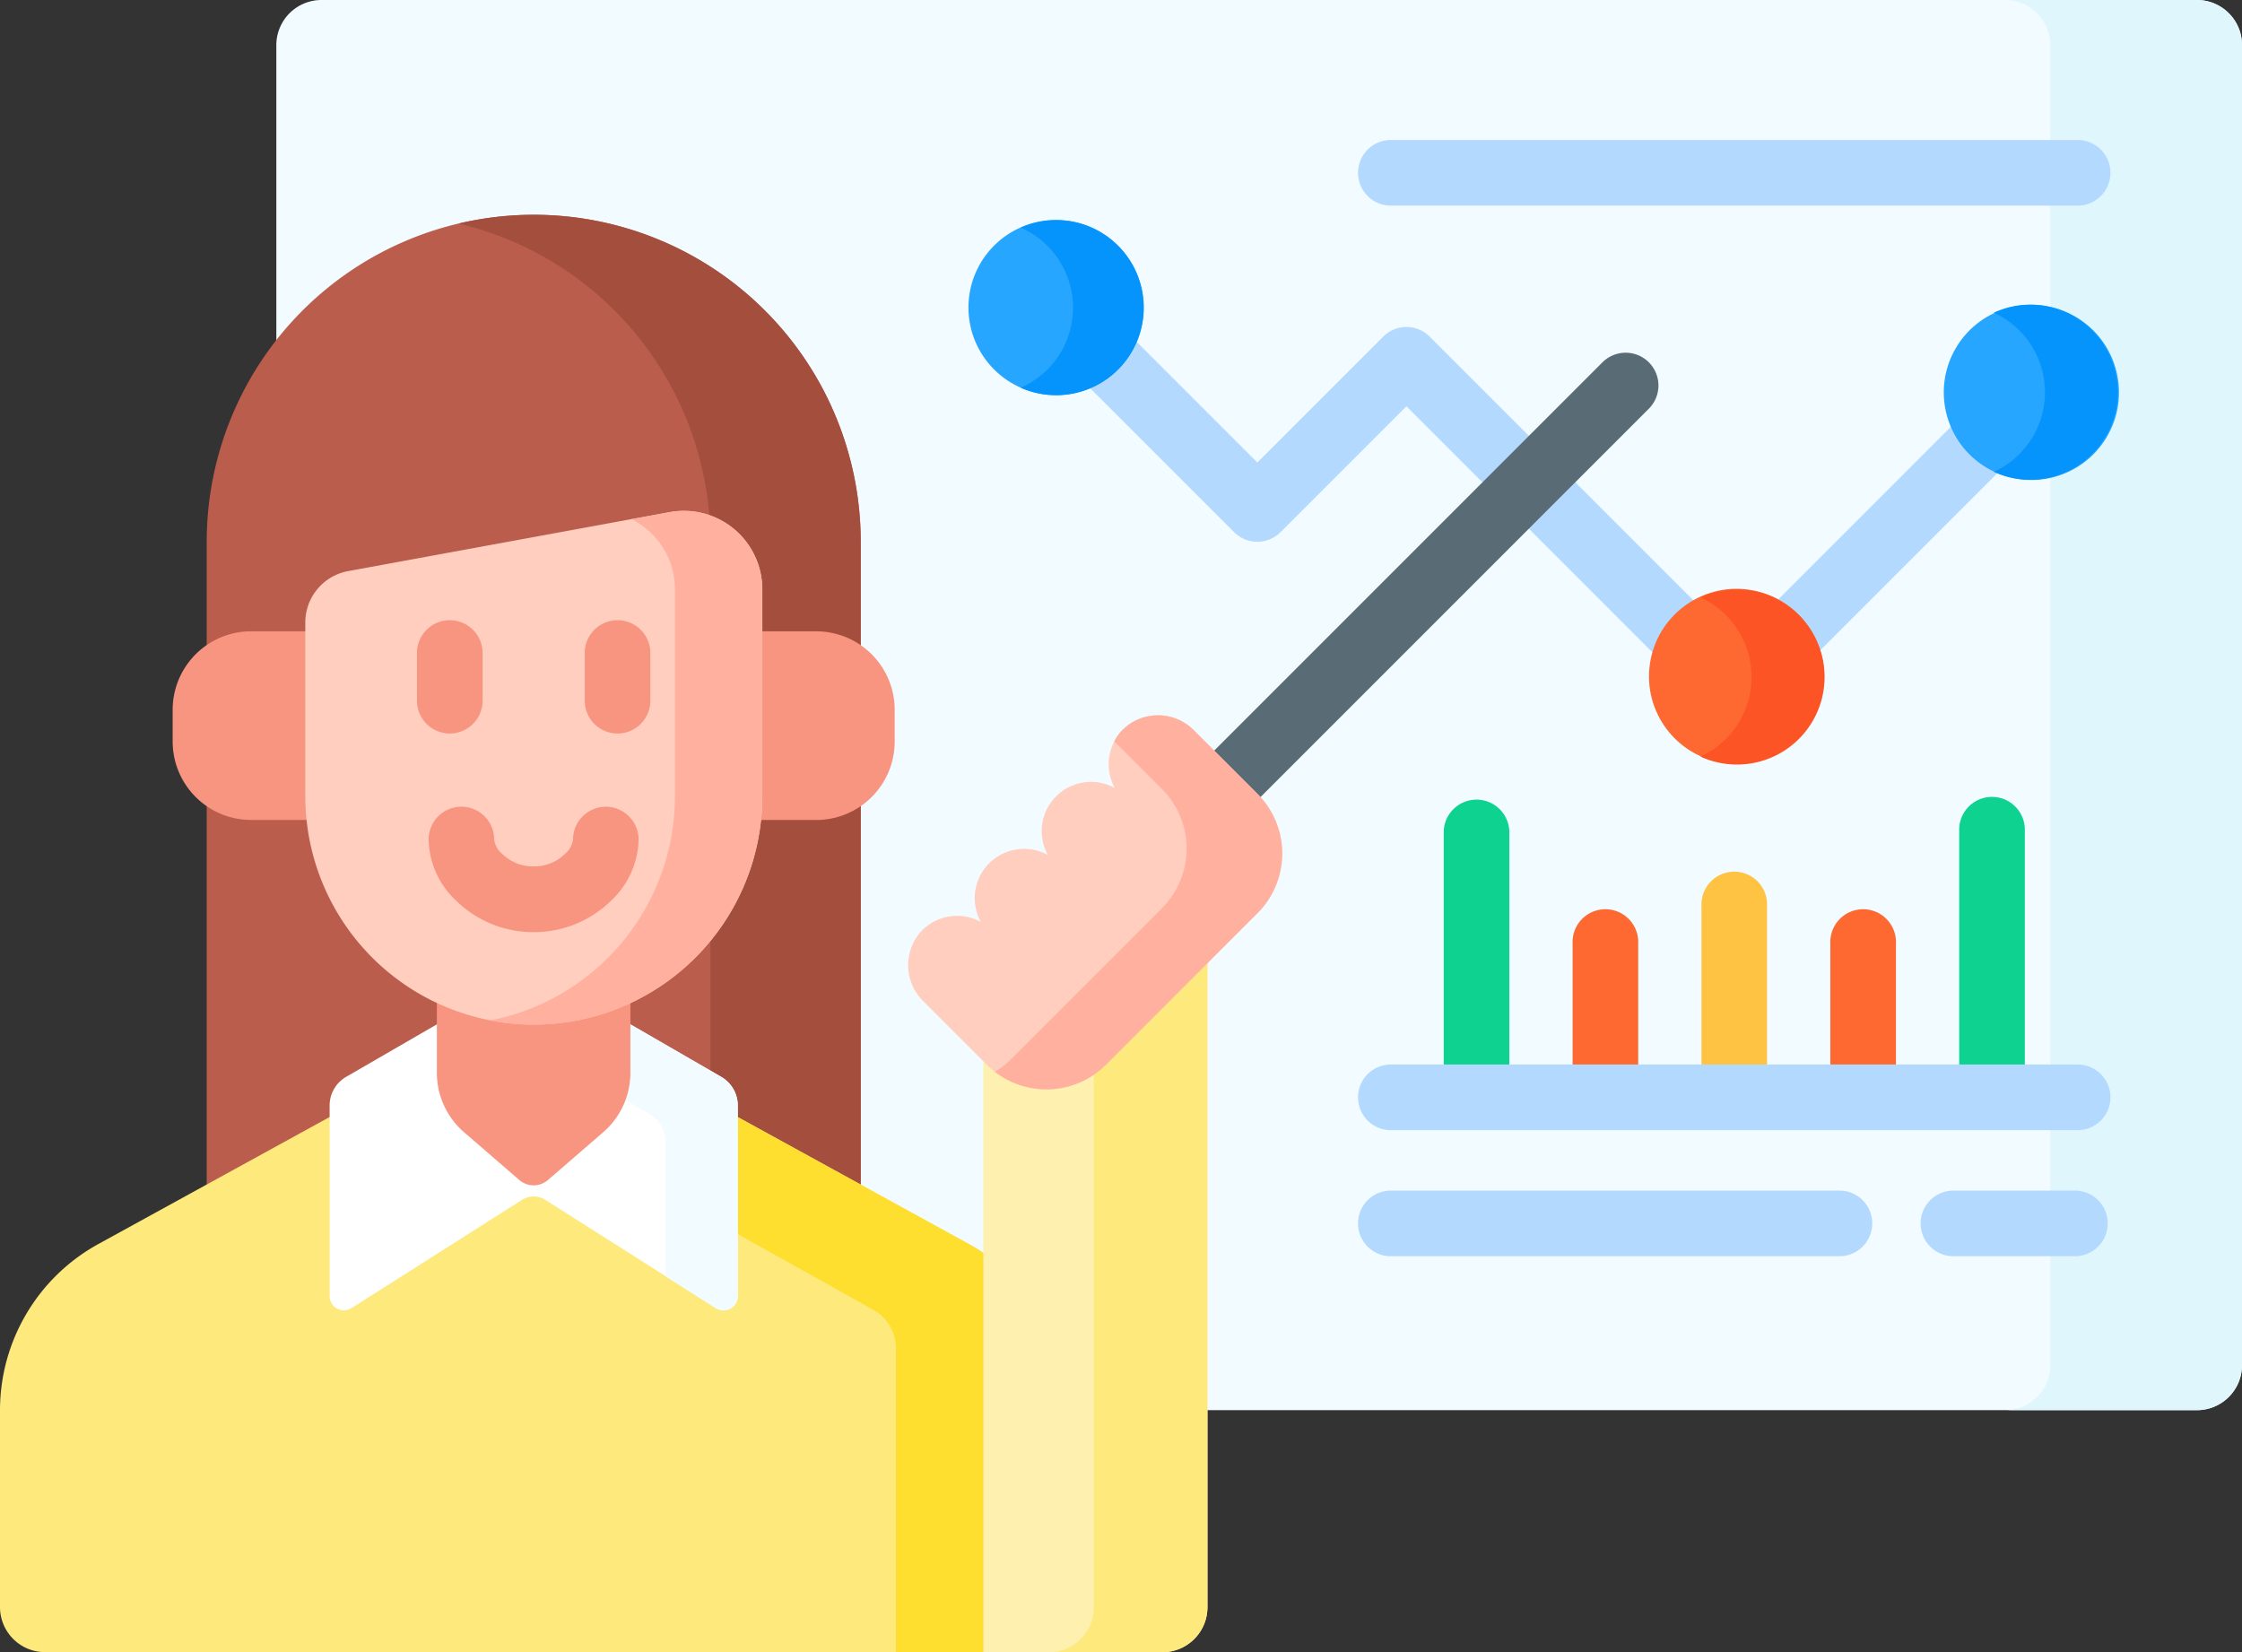
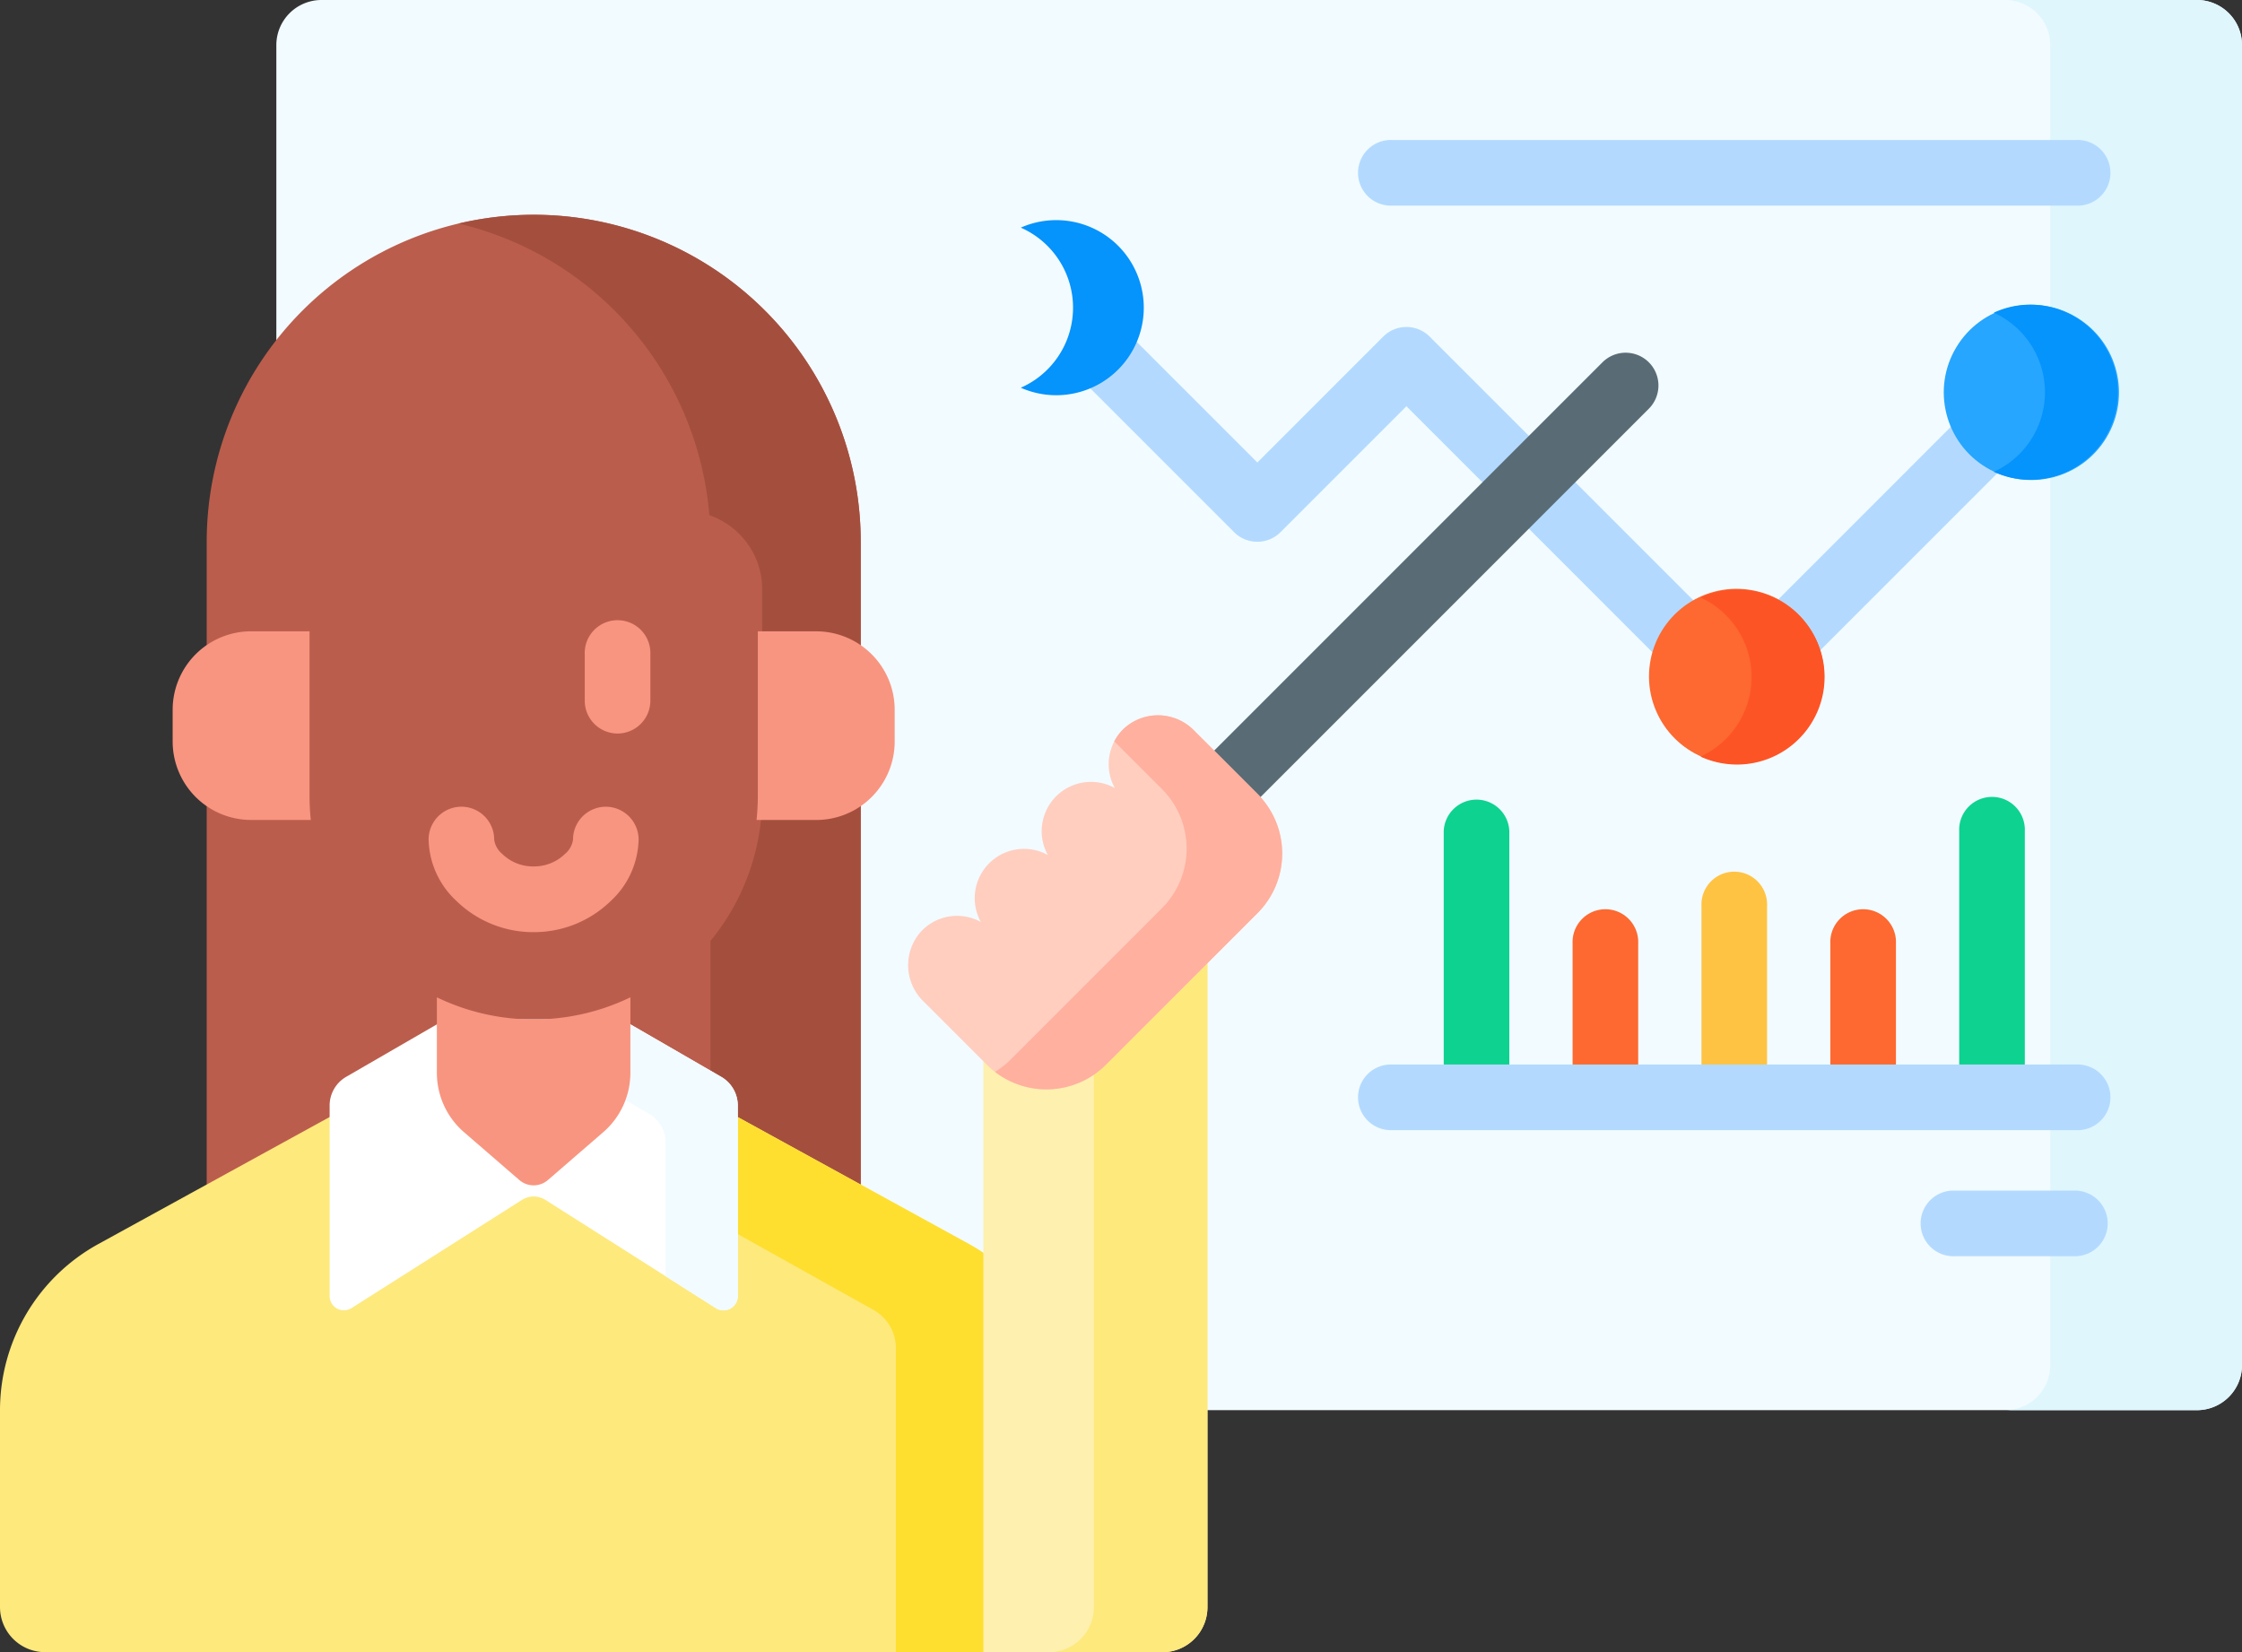
<svg xmlns="http://www.w3.org/2000/svg" width="78.6" height="57.92" viewBox="0 0 78.6 57.92">
  <rect x="0" y="0" width="78.6" height="57.92" fill="#333333" stroke="none" />
  <g id="business" transform="translate(0 -67.353)">
    <g id="Group_25939" data-name="Group 25939" transform="translate(0 67.353)">
      <g id="Group_25915" data-name="Group 25915" transform="translate(9.687 0)">
        <path id="Path_19995" data-name="Path 19995" d="M130.43,67.353H64.681A1.582,1.582,0,0,0,63.1,68.935v10.6a11.306,11.306,0,0,1,20.334,6.811V108.97l3.875,2.128a6.329,6.329,0,0,1,.583.364v5.325h42.54a1.581,1.581,0,0,0,1.581-1.582V68.935A1.581,1.581,0,0,0,130.43,67.353Z" transform="translate(-63.099 -67.353)" fill="#f2fbff" />
      </g>
      <g id="Group_25916" data-name="Group 25916" transform="translate(70.297 0)">
        <path id="Path_19996" data-name="Path 19996" d="M464.636,67.353h-6.721a1.582,1.582,0,0,1,1.582,1.582v46.271a1.581,1.581,0,0,1-1.582,1.582h6.721a1.582,1.582,0,0,0,1.582-1.582V68.935A1.581,1.581,0,0,0,464.636,67.353Z" transform="translate(-457.915 -67.353)" fill="#dff6fd" />
      </g>
      <g id="Group_25928" data-name="Group 25928" transform="translate(0 7.53)">
        <g id="Group_25917" data-name="Group 25917" transform="translate(7.245 0)">
          <path id="Path_19997" data-name="Path 19997" d="M51.672,148.128v-.5a1,1,0,0,1,.5-.865l3.261-1.883v-.787a7.99,7.99,0,0,0,6.46,0v.787l3.261,1.883a1,1,0,0,1,.5.865v.5l4.474,2.457V127.865a11.464,11.464,0,1,0-22.929,0v22.719Z" transform="translate(-47.197 -116.401)" fill="#bb5d4c" />
        </g>
        <path id="Path_19998" data-name="Path 19998" d="M107.352,116.4a11.485,11.485,0,0,0-2.634.308,11.469,11.469,0,0,1,8.791,10.224,2.751,2.751,0,0,1,1.854,2.6v7.247a7.977,7.977,0,0,1-1.815,5.078v4.731l.295.17a1,1,0,0,1,.5.865v.5l4.474,2.457V127.865A11.465,11.465,0,0,0,107.352,116.4Z" transform="translate(-88.642 -116.401)" fill="#a44f3e" />
        <g id="Group_25918" data-name="Group 25918" transform="translate(0 31.54)">
          <path id="Path_19999" data-name="Path 19999" d="M34.632,326.812a6.655,6.655,0,0,0-.662-.42L25.7,321.852v6.367a.329.329,0,0,1-.1.241.342.342,0,0,1-.234.095.329.329,0,0,1-.178-.053l-6.093-3.868a.714.714,0,0,0-.765,0L12.234,328.5a.328.328,0,0,1-.178.053.337.337,0,0,1-.336-.336v-6.367l-8.269,4.541A6.652,6.652,0,0,0,0,332.224v6.9A1.581,1.581,0,0,0,1.582,340.7h33.05Z" transform="translate(0 -321.852)" fill="#fee97d" />
        </g>
        <path id="Path_20000" data-name="Path 20000" d="M175.68,326.393l-8.269-4.541v4.1l4.922,2.751a1.535,1.535,0,0,1,.786,1.34V340.7h3.224V326.812A6.655,6.655,0,0,0,175.68,326.393Z" transform="translate(-141.711 -290.312)" fill="#fedf30" />
        <g id="Group_25919" data-name="Group 25919" transform="translate(11.556 28.201)">
          <path id="Path_20001" data-name="Path 20001" d="M89,302.12,85.511,300.1q-.128.007-.259.007H79.611q-.13,0-.259-.007L75.86,302.12a1.163,1.163,0,0,0-.582,1.007v6.682a.5.5,0,0,0,.766.421l5.977-3.794a.767.767,0,0,1,.823,0l5.977,3.794a.5.5,0,0,0,.766-.421v-6.682A1.164,1.164,0,0,0,89,302.12Z" transform="translate(-75.278 -300.103)" fill="#fff" />
        </g>
        <g id="Group_25920" data-name="Group 25920" transform="translate(21.929 28.382)">
          <path id="Path_20002" data-name="Path 20002" d="M146.2,303.119l-3.179-1.835v1.7a2.748,2.748,0,0,1-.174.955l.824.476a1.163,1.163,0,0,1,.582,1.007v4.691l1.764,1.12a.5.5,0,0,0,.766-.421v-6.682A1.164,1.164,0,0,0,146.2,303.119Z" transform="translate(-142.847 -301.284)" fill="#f2fbff" />
        </g>
        <g id="Group_25921" data-name="Group 25921" transform="translate(15.316 27.433)">
          <path id="Path_20003" data-name="Path 20003" d="M103.165,295.875a7.781,7.781,0,0,1-3.393-.775v2.647a2.751,2.751,0,0,0,.952,2.081l1.94,1.678a.768.768,0,0,0,1,0l1.94-1.678a2.752,2.752,0,0,0,.952-2.081V295.1A7.783,7.783,0,0,1,103.165,295.875Z" transform="translate(-99.772 -295.101)" fill="#f89580" />
        </g>
        <g id="Group_25922" data-name="Group 25922" transform="translate(6.053 14.601)">
          <path id="Path_20004" data-name="Path 20004" d="M44.23,217.29v-5.779H42.182a2.751,2.751,0,0,0-2.751,2.751v1.111a2.751,2.751,0,0,0,2.751,2.751h2.092A7.939,7.939,0,0,1,44.23,217.29Z" transform="translate(-39.431 -211.511)" fill="#f89580" />
          <path id="Path_20005" data-name="Path 20005" d="M174.864,211.512h-2.047v5.779a7.9,7.9,0,0,1-.045.835h2.092a2.751,2.751,0,0,0,2.751-2.751v-1.111a2.751,2.751,0,0,0-2.751-2.751Z" transform="translate(-152.302 -211.512)" fill="#f89580" />
        </g>
        <g id="Group_25923" data-name="Group 25923" transform="translate(10.699 10.381)">
-           <path id="Path_20006" data-name="Path 20006" d="M71.195,186.131a1.834,1.834,0,0,0-1.5,1.8v6.084a8.011,8.011,0,1,0,16.023,0v-7.247a2.752,2.752,0,0,0-3.247-2.706Z" transform="translate(-69.691 -184.021)" fill="#ffcebf" />
-         </g>
-         <path id="Path_20007" data-name="Path 20007" d="M118.2,184.066l-1.335.245a2.747,2.747,0,0,1,1.523,2.462v7.247a8.012,8.012,0,0,1-6.484,7.864,8.013,8.013,0,0,0,9.542-7.864v-7.247A2.751,2.751,0,0,0,118.2,184.066Z" transform="translate(-94.725 -173.64)" fill="#ffb09e" />
+           </g>
        <g id="Group_25926" data-name="Group 25926" transform="translate(14.618 14.259)">
          <g id="Group_25924" data-name="Group 25924">
-             <path id="Path_20008" data-name="Path 20008" d="M96.372,213.212a1.151,1.151,0,0,1-1.151-1.151v-1.622a1.151,1.151,0,1,1,2.3,0v1.622A1.151,1.151,0,0,1,96.372,213.212Z" transform="translate(-95.221 -209.287)" fill="#f89580" />
-           </g>
+             </g>
          <g id="Group_25925" data-name="Group 25925" transform="translate(5.882)">
            <path id="Path_20009" data-name="Path 20009" d="M134.685,213.212a1.151,1.151,0,0,1-1.151-1.151v-1.622a1.151,1.151,0,1,1,2.3,0v1.622A1.151,1.151,0,0,1,134.685,213.212Z" transform="translate(-133.534 -209.287)" fill="#f89580" />
          </g>
        </g>
        <g id="Group_25927" data-name="Group 25927" transform="translate(15.025 20.75)">
          <path id="Path_20010" data-name="Path 20010" d="M101.485,255.965a3.858,3.858,0,0,1-2.629-1.088,3.019,3.019,0,0,1-.982-2.161,1.151,1.151,0,0,1,1.151-1.148h0a1.151,1.151,0,0,1,1.148,1.155.79.79,0,0,0,.282.5,1.543,1.543,0,0,0,1.061.438h.078a1.545,1.545,0,0,0,1.061-.438.79.79,0,0,0,.282-.5,1.151,1.151,0,0,1,1.148-1.154h0a1.152,1.152,0,0,1,1.151,1.148,3.019,3.019,0,0,1-.982,2.161,3.852,3.852,0,0,1-2.7,1.087Z" transform="translate(-97.873 -251.568)" fill="#f89580" />
        </g>
      </g>
      <g id="Group_25929" data-name="Group 25929" transform="translate(34.474 33.542)">
        <path id="Path_20011" data-name="Path 20011" d="M228.749,289.517a2.8,2.8,0,0,1-3.954,0l-.233-.233v20.941h6.276a1.581,1.581,0,0,0,1.582-1.582v-22.8Z" transform="translate(-224.562 -285.847)" fill="#fef0ae" />
      </g>
      <g id="Group_25931" data-name="Group 25931" transform="translate(36.769 33.542)">
        <g id="Group_25930" data-name="Group 25930">
          <path id="Path_20012" data-name="Path 20012" d="M241.408,289.516a2.816,2.816,0,0,1-.31.264v18.863a1.581,1.581,0,0,1-1.582,1.582h3.98a1.581,1.581,0,0,0,1.582-1.582v-22.8Z" transform="translate(-239.517 -285.846)" fill="#fee97d" />
        </g>
      </g>
      <g id="Group_25932" data-name="Group 25932" transform="translate(38.104 11.463)">
        <path id="Path_20013" data-name="Path 20013" d="M411.553,164.223l-6.267,6.267a2.928,2.928,0,0,1,1.477,1.779l6.444-6.444A2.931,2.931,0,0,1,411.553,164.223Z" transform="translate(-381.172 -160.815)" fill="#b3dafe" />
        <path id="Path_20014" data-name="Path 20014" d="M269.6,151.738l-9.375-9.375a1.151,1.151,0,0,0-1.628,0l-4.413,4.413-4.352-4.352a2.911,2.911,0,0,1-1.628,1.629l5.165,5.165a1.151,1.151,0,0,0,1.628,0l4.413-4.413,8.765,8.765A2.927,2.927,0,0,1,269.6,151.738Z" transform="translate(-248.208 -142.026)" fill="#b3dafe" />
      </g>
      <g id="Group_25933" data-name="Group 25933" transform="translate(57.406 20.236)">
        <circle id="Ellipse_1163" data-name="Ellipse 1163" cx="3.07" cy="3.07" r="3.07" transform="translate(0 6.079) rotate(-81.837)" fill="#fd6930" />
      </g>
      <path id="Path_20015" data-name="Path 20015" d="M389.622,201.962a3.053,3.053,0,0,0-1.281.282,3.066,3.066,0,0,1,0,5.576,3.069,3.069,0,1,0,1.281-5.858Z" transform="translate(-328.725 -181.298)" fill="#fd5426" />
      <g id="Group_25934" data-name="Group 25934" transform="translate(67.001 9.541)">
        <circle id="Ellipse_1164" data-name="Ellipse 1164" cx="3.07" cy="3.07" r="3.07" transform="matrix(0.516, -0.857, 0.857, 0.516, 0, 5.262)" fill="#26a6fe" />
      </g>
      <path id="Path_20016" data-name="Path 20016" d="M456.6,136.92a3.054,3.054,0,0,0-1.278.281,3.066,3.066,0,0,1,0,5.579,3.069,3.069,0,1,0,1.278-5.86Z" transform="translate(-385.423 -126.24)" fill="#0593fc" />
      <g id="Group_25935" data-name="Group 25935" transform="translate(47.657 4.905)">
        <path id="Path_20017" data-name="Path 20017" d="M335.57,101.608h-23.98a1.151,1.151,0,1,1,0-2.3h23.98a1.151,1.151,0,1,1,0,2.3Z" transform="translate(-310.438 -99.305)" fill="#b3dafe" />
      </g>
      <g id="Group_25936" data-name="Group 25936" transform="translate(47.657 41.735)">
-         <path id="Path_20018" data-name="Path 20018" d="M327.316,341.519H311.589a1.151,1.151,0,1,1,0-2.3h15.726a1.151,1.151,0,0,1,0,2.3Z" transform="translate(-310.438 -339.216)" fill="#b3dafe" />
-       </g>
+         </g>
      <g id="Group_25937" data-name="Group 25937" transform="translate(67.38 41.735)">
        <path id="Path_20019" data-name="Path 20019" d="M444.323,341.519h-4.257a1.151,1.151,0,1,1,0-2.3h4.257a1.151,1.151,0,0,1,0,2.3Z" transform="translate(-438.914 -339.216)" fill="#b3dafe" />
      </g>
      <g id="Group_25938" data-name="Group 25938" transform="translate(47.657 27.985)">
        <path id="Path_20020" data-name="Path 20020" d="M331.985,259.134V250.8a1.151,1.151,0,0,0-2.3,0v8.332Z" transform="translate(-326.728 -249.65)" fill="#0ed290" />
        <path id="Path_20021" data-name="Path 20021" d="M361.415,280.8v-4.4a1.151,1.151,0,1,0-2.3,0v4.4Z" transform="translate(-351.64 -271.312)" fill="#fd6930" />
        <path id="Path_20022" data-name="Path 20022" d="M390.846,273.575v-5.713a1.151,1.151,0,1,0-2.3,0v5.713Z" transform="translate(-376.553 -264.091)" fill="#ffc344" />
        <path id="Path_20023" data-name="Path 20023" d="M449.707,259.134V250.8a1.151,1.151,0,1,0-2.3,0v8.332Z" transform="translate(-426.378 -249.65)" fill="#0ed290" />
        <path id="Path_20024" data-name="Path 20024" d="M420.277,280.8v-4.4a1.151,1.151,0,1,0-2.3,0v4.4Z" transform="translate(-401.466 -271.312)" fill="#fd6930" />
        <path id="Path_20025" data-name="Path 20025" d="M335.57,312.73h-23.98a1.151,1.151,0,1,1,0-2.3h23.98a1.151,1.151,0,1,1,0,2.3Z" transform="translate(-310.438 -301.097)" fill="#b3dafe" />
      </g>
    </g>
    <g id="Group_25940" data-name="Group 25940" transform="translate(33.952 75.064)">
-       <circle id="Ellipse_1165" data-name="Ellipse 1165" cx="3.07" cy="3.07" r="3.07" fill="#26a6fe" />
-     </g>
+       </g>
    <path id="Path_20026" data-name="Path 20026" d="M236.5,118.5a3.069,3.069,0,0,0-3.412-.635,3.065,3.065,0,0,1,0,5.612A3.069,3.069,0,0,0,236.5,118.5Z" transform="translate(-197.301 -42.532)" fill="#0593fc" />
    <g id="Group_25945" data-name="Group 25945" transform="translate(31.837 79.718)">
      <path id="Path_20027" data-name="Path 20027" d="M291.924,148.235a1.151,1.151,0,0,0-1.628,0l-13.72,13.72,1.519,1.519c.037.037.069.076.1.115l13.726-13.726A1.151,1.151,0,0,0,291.924,148.235Z" transform="translate(-265.955 -147.898)" fill="#596c76" />
      <g id="Group_25944" data-name="Group 25944" transform="translate(0 12.71)">
        <g id="Group_25943" data-name="Group 25943">
          <g id="Group_25942" data-name="Group 25942">
            <g id="Group_25941" data-name="Group 25941">
              <path id="Path_20028" data-name="Path 20028" d="M210.23,235.882a1.73,1.73,0,0,0-.291,2.057,1.729,1.729,0,0,0-2.078.313,1.767,1.767,0,0,0,.062,2.466l2.225,2.225a2.954,2.954,0,0,0,4.177,0l5.314-5.314a2.954,2.954,0,0,0,0-4.177l-2.225-2.225a1.768,1.768,0,0,0-2.466-.062,1.729,1.729,0,0,0-.313,2.078,1.728,1.728,0,0,0-2.348,2.348,1.729,1.729,0,0,0-2.057.291Z" transform="translate(-207.389 -230.693)" fill="#ffcebf" />
            </g>
          </g>
        </g>
      </g>
      <path id="Path_20029" data-name="Path 20029" d="M236.446,233.45l-2.225-2.225a1.768,1.768,0,0,0-2.466-.062,1.728,1.728,0,0,0-.331.443l1.672,1.672a2.954,2.954,0,0,1,0,4.177l-5.314,5.314a2.956,2.956,0,0,1-.538.423,2.952,2.952,0,0,0,3.887-.251l5.314-5.314A2.954,2.954,0,0,0,236.446,233.45Z" transform="translate(-224.197 -217.982)" fill="#ffb09e" />
    </g>
  </g>
</svg>